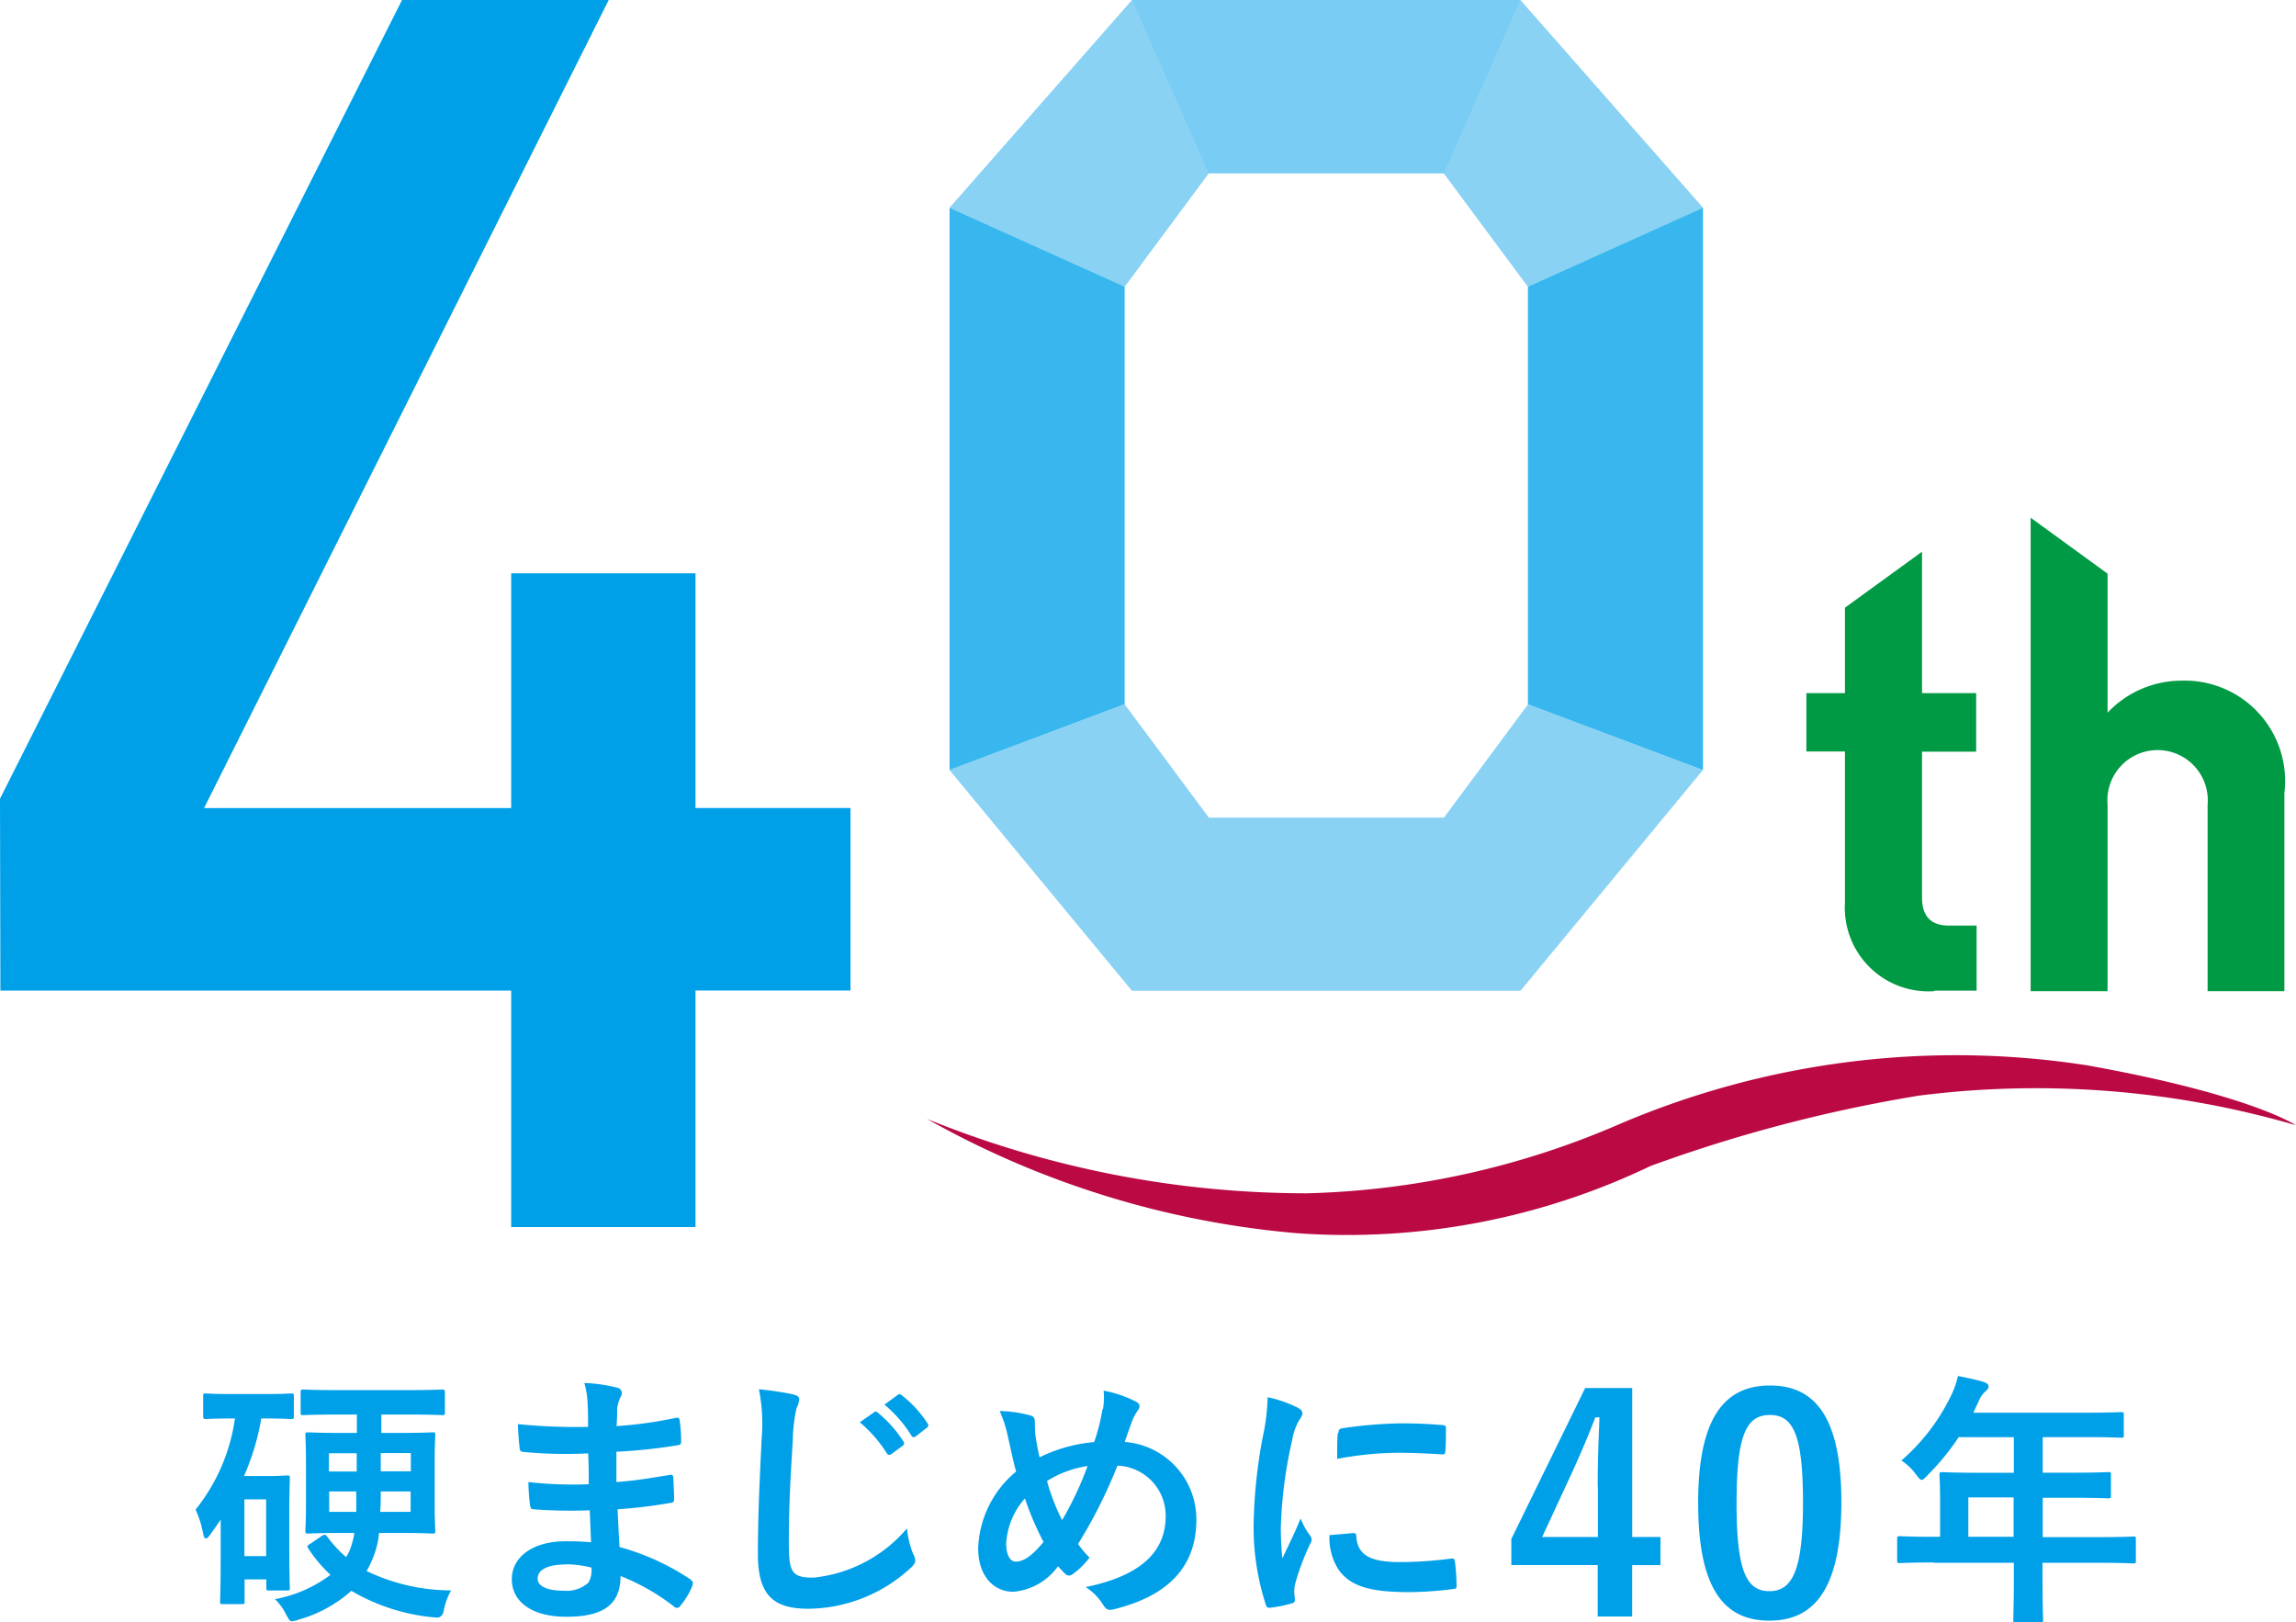
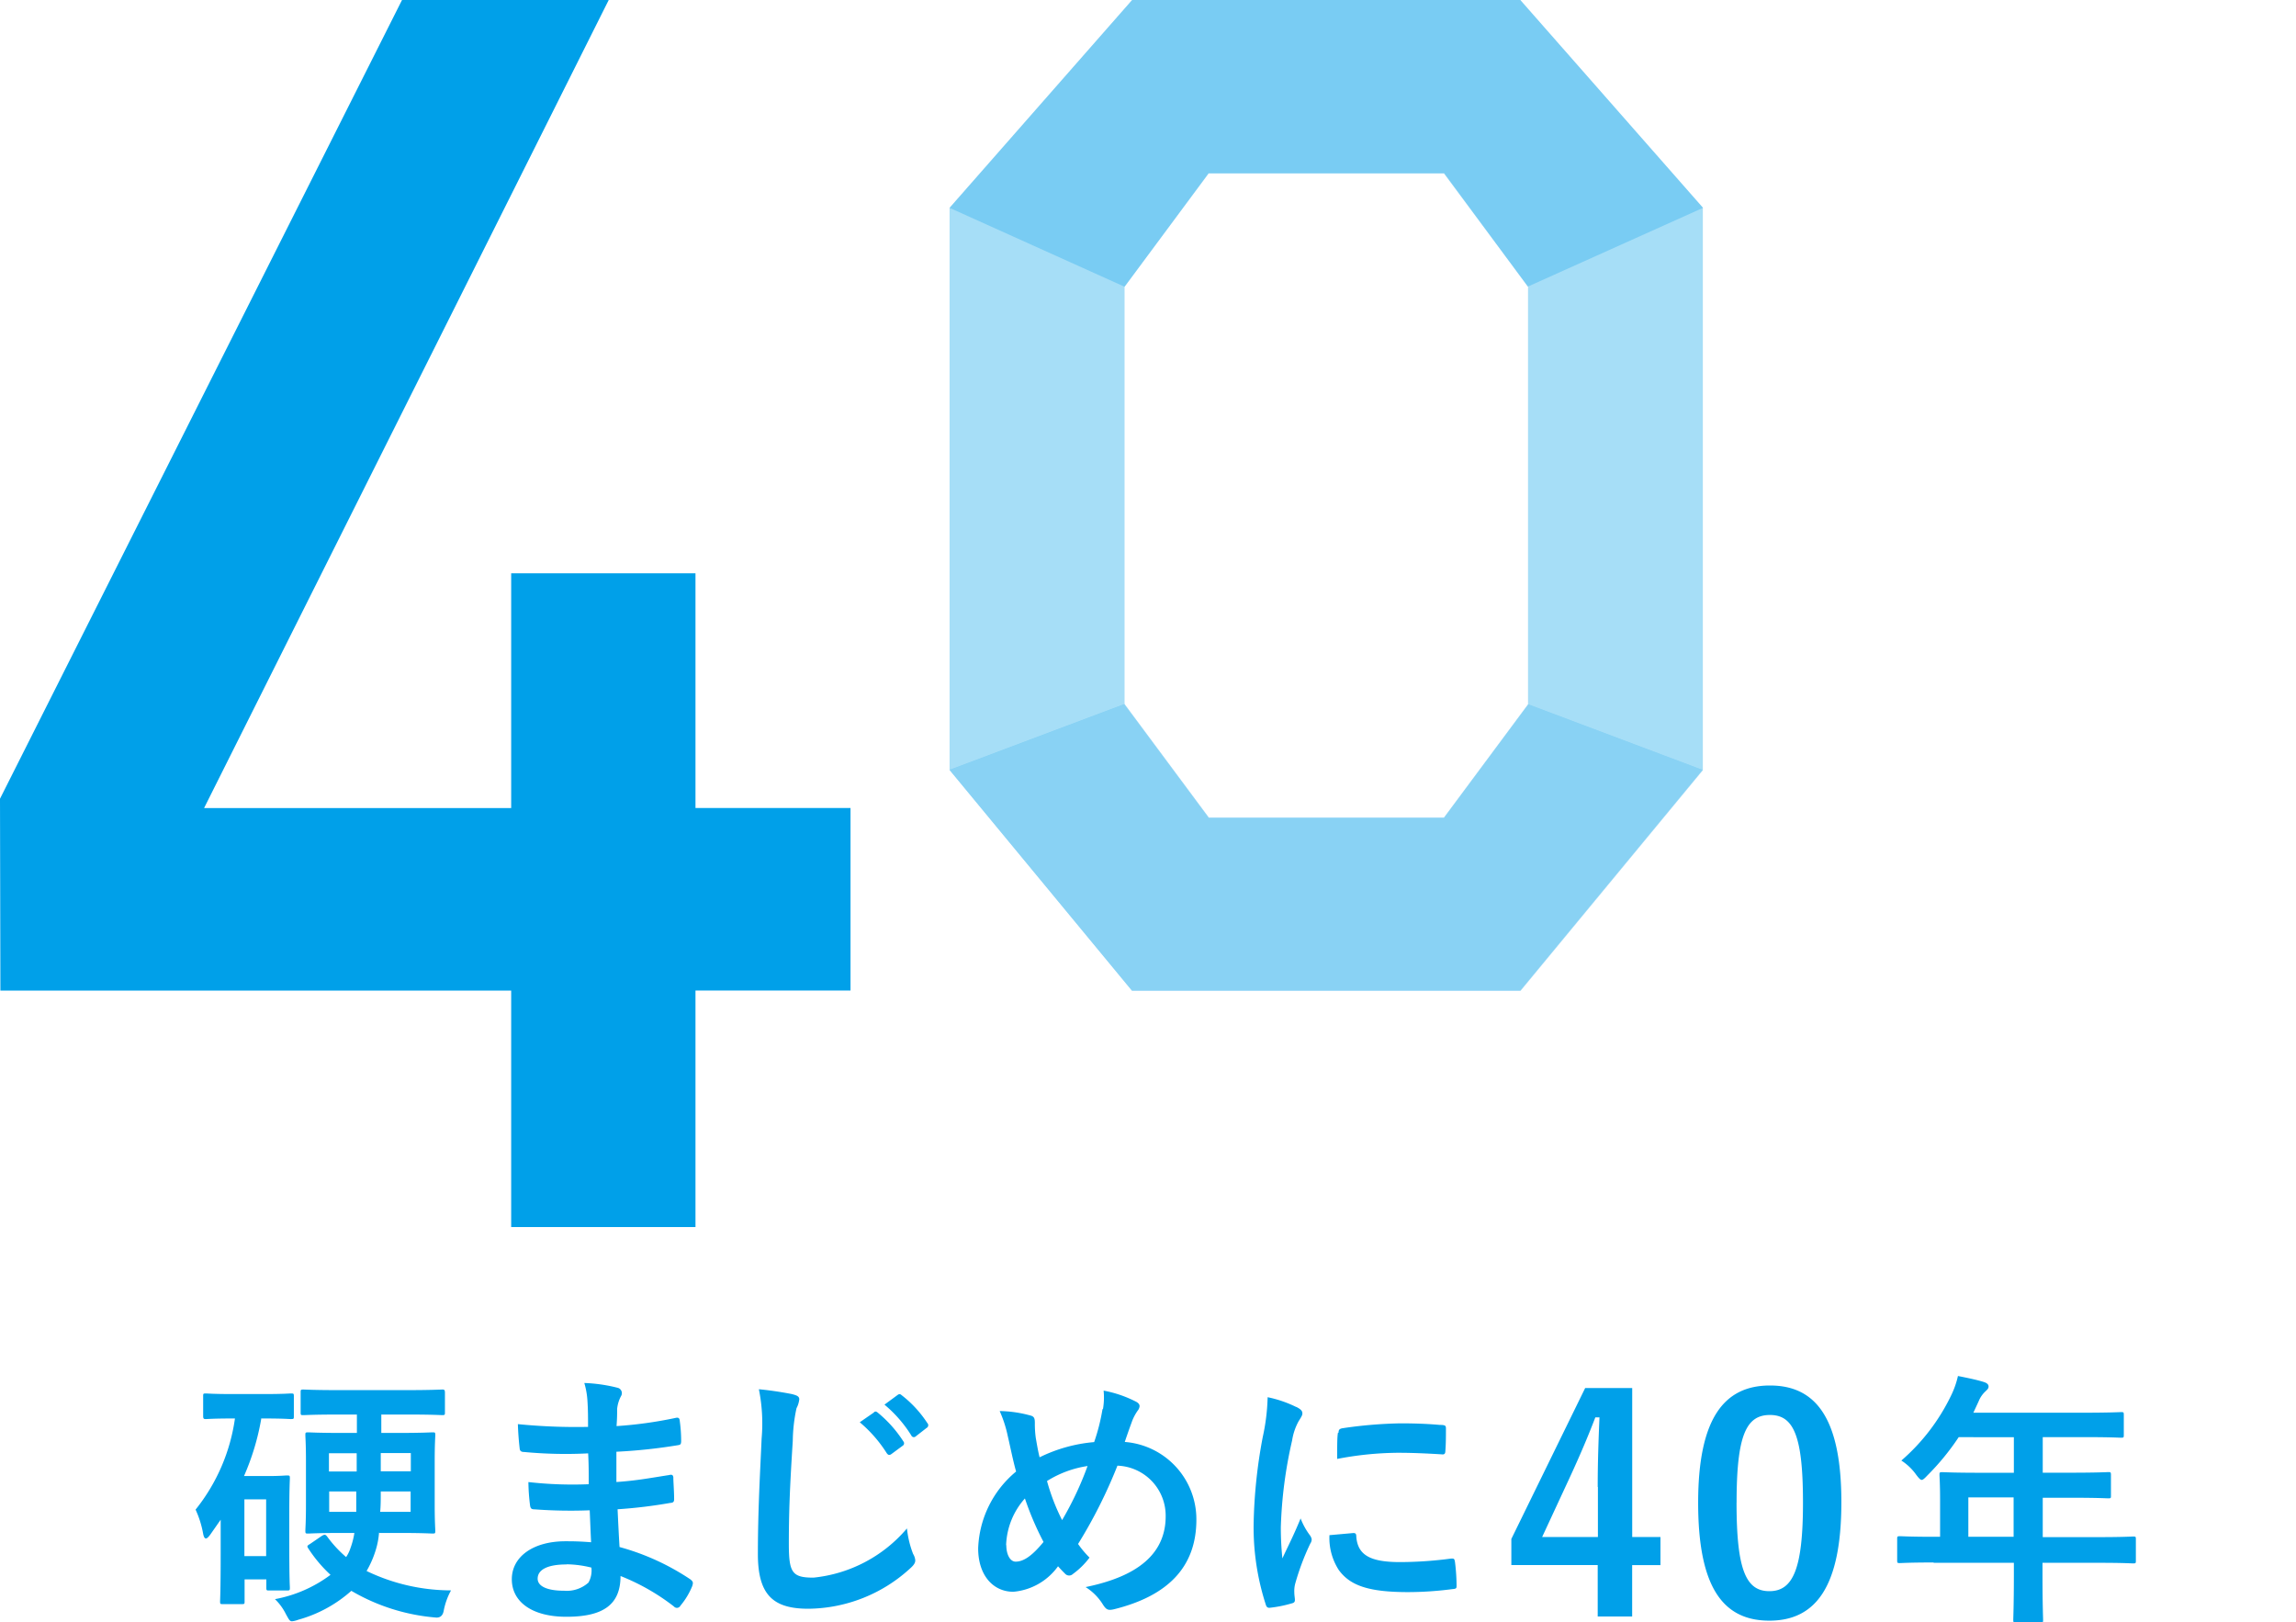
<svg xmlns="http://www.w3.org/2000/svg" width="46.654" height="32.96" viewBox="0 0 46.654 32.96">
  <defs>
    <style>.a{fill:#00a0e9}</style>
  </defs>
  <path d="M14.132 24.932h-3.745v-4.805H.008L0 16.229 8.169 0h4.2L4.147 16.418h6.24v-4.77h3.745v4.769h3.15v3.709h-3.15Z" class="a" />
  <path d="M48.02 4.223 51.729 0h7.888l3.713 4.223-3.56 1.6-1.7-2.306h-4.786l-1.708 2.309Z" style="fill:#bae3f9;mix-blend-mode:multiply;isolation:isolate" transform="translate(-28.725)" />
-   <path d="M22.851 5.826v8.487l-3.556 1.333V4.223Zm11.753-1.603v11.423l-3.556-1.333V5.826Z" style="mix-blend-mode:multiply;isolation:isolate;fill:#54c3f1" />
  <path d="m34.604 15.646-3.709 4.488-1.551-3.52 1.708-2.3 3.556 1.338Zm-11.753-1.342 1.708 2.3-1.555 3.52-3.709-4.482z" style="fill:#c7e8fa" />
-   <path d="M19.295 4.223 23.004 0l1.555 3.52-1.708 2.3-3.556-1.6Zm11.749 1.603-1.708-2.3L30.891 0 34.6 4.219l-3.556 1.6Z" style="fill:#d3edfb" />
  <path d="m51.582 35.61 1.708 2.3h4.782l1.708-2.3 3.556 1.338-3.709 4.488h-7.888l-3.709-4.488 3.556-1.338Z" style="mix-blend-mode:multiply;isolation:isolate;fill:#d3edfb" transform="translate(-28.731 -21.302)" />
  <path d="m51.729 20.135-3.709-4.489V4.223L51.729 0h7.888l3.709 4.219v11.423l-3.709 4.488h-7.888Zm1.555-3.52h4.782l1.708-2.3V5.826l-1.708-2.3h-4.782l-1.708 2.3v8.486l1.708 2.3Z" style="fill:#00a0e9;mix-blend-mode:multiply;isolation:isolate;opacity:.35" transform="translate(-28.725)" />
-   <path d="M93.95 35.8a1.7 1.7 0 0 1-1.816-1.8v-3.07h-.784v-1.186h.784v-1.736l1.566-1.137v2.873h1.1v1.189h-1.1V33.9c0 .362.169.567.542.567h.567v1.322h-.859Zm5.553 0v-3.794a1.02 1.02 0 1 0-2.033 0V35.8h-1.563v-9.62l1.563 1.137v2.825a2.07 2.07 0 0 1 1.5-.651 2.04 2.04 0 0 1 2.093 2.286V35.8Z" style="fill:#094" transform="translate(-54.645 -15.661)" />
  <path d="M5.308 28.83a5 5 0 0 1-.35 1.161h.486c.245 0 .35-.012.382-.012.06 0 .064 0 .064.06 0 .036-.012.2-.012.755v.554c0 .767.012.872.012.908 0 .056 0 .06-.064.06h-.354c-.056 0-.06 0-.06-.06v-.165H4.97v.442c0 .056 0 .06-.06.06h-.378c-.056 0-.06 0-.06-.06 0-.032.012-.2.012-.968v-.687l-.213.305c-.036.048-.064.076-.088.076s-.044-.032-.056-.1a2 2 0 0 0-.153-.486 3.8 3.8 0 0 0 .8-1.852h-.048c-.386 0-.506.012-.542.012s-.056 0-.056-.06v-.4c0-.056 0-.06.056-.06.036 0 .157.012.542.012h.639c.394 0 .51-.012.542-.012.06 0 .064 0 .064.06v.4c0 .056 0 .06-.064.06-.032 0-.153-.012-.542-.012h-.061Zm-.342 1.635v1.153h.442v-1.153Zm2.736.675a1.6 1.6 0 0 1-.072.37 2 2 0 0 1-.181.41 3.96 3.96 0 0 0 1.716.394 1.4 1.4 0 0 0-.149.414q-.028.153-.169.137a4.04 4.04 0 0 1-1.708-.542 2.7 2.7 0 0 1-1.077.587.5.5 0 0 1-.129.032c-.048 0-.064-.04-.121-.141a1.1 1.1 0 0 0-.225-.309 2.7 2.7 0 0 0 1.129-.494 2.8 2.8 0 0 1-.45-.534c-.032-.048-.028-.056.032-.092l.241-.165c.056-.032.072-.032.108.012a2.4 2.4 0 0 0 .386.418.7.7 0 0 0 .088-.181 1.6 1.6 0 0 0 .08-.309h-.249c-.486 0-.647.012-.687.012-.056 0-.06 0-.06-.06 0-.04.012-.181.012-.518v-.9c0-.342-.012-.478-.012-.518 0-.056 0-.06.06-.06.04 0 .2.012.687.012h.3v-.374h-.368c-.51 0-.679.012-.715.012-.056 0-.06 0-.06-.056v-.4c0-.06 0-.064.06-.064.032 0 .2.012.715.012H8.27c.506 0 .679-.012.715-.012s.056 0 .056.064v.4c0 .048 0 .056-.056.056-.032 0-.209-.012-.715-.012h-.522v.374h.35c.486 0 .655-.012.687-.012.056 0 .06 0 .06.06 0 .032-.012.173-.012.518v.9c0 .338.012.486.012.518 0 .056 0 .06-.06.06-.032 0-.2-.012-.687-.012h-.386Zm-.454-1.242v-.37h-.564v.37Zm-.559.406v.414h.55v-.414Zm1.659 0h-.611c0 .157 0 .293-.012.414h.619v-.414Zm-.611-.78v.37h.611v-.37Zm4.241 1.163a10 10 0 0 1-1.121-.02c-.06 0-.08-.02-.088-.092a4 4 0 0 1-.032-.462 8 8 0 0 0 1.226.044c0-.209 0-.418-.012-.627a9 9 0 0 1-1.3-.028c-.06 0-.088-.02-.092-.076a6 6 0 0 1-.036-.49 12 12 0 0 0 1.426.056c0-.2 0-.342-.012-.526a1.6 1.6 0 0 0-.064-.366 3.2 3.2 0 0 1 .687.1.113.113 0 0 1 .06.165.7.7 0 0 0-.08.261c0 .108 0 .185-.012.35a8.4 8.4 0 0 0 1.193-.165c.064-.016.088 0 .092.064a3 3 0 0 1 .028.4c0 .072-.016.08-.06.088a11 11 0 0 1-1.256.134v.615c.414-.028.675-.08 1.069-.141.064-.016.08 0 .088.044 0 .1.016.281.016.446 0 .056-.02.072-.08.076a10 10 0 0 1-1.069.129c.012.249.024.518.04.767a4.9 4.9 0 0 1 1.442.659c.056.048.056.064.036.133a1.5 1.5 0 0 1-.241.4.08.08 0 0 1-.072.044.08.08 0 0 1-.06-.028 4.4 4.4 0 0 0-1.085-.619c0 .587-.358.828-1.1.828-.707 0-1.109-.309-1.109-.763s.43-.771 1.089-.771c.137 0 .265 0 .522.02-.012-.241-.02-.462-.028-.647Zm-.466 1.1c-.4 0-.587.113-.587.289 0 .141.165.245.538.245a.66.66 0 0 0 .494-.165.5.5 0 0 0 .06-.305 2.2 2.2 0 0 0-.505-.067Zm4.6-3.456c.092.024.129.048.129.1a.5.5 0 0 1-.056.181 3.3 3.3 0 0 0-.076.663c-.06.948-.08 1.447-.08 2.089 0 .587.064.691.5.691a2.87 2.87 0 0 0 1.9-1 2 2 0 0 0 .125.518.3.3 0 0 1 .044.129c0 .048-.02.092-.108.169a3.1 3.1 0 0 1-2.065.816c-.711 0-1.025-.277-1.025-1.109 0-.916.048-1.7.076-2.351a3.5 3.5 0 0 0-.056-1 7 7 0 0 1 .679.1Zm1.647.362c.028-.02.048-.016.08.012a2.5 2.5 0 0 1 .518.583.058.058 0 0 1-.016.088l-.229.169c-.04.028-.064.02-.092-.016a2.7 2.7 0 0 0-.55-.631l.289-.2Zm.486-.354c.032-.02.048-.016.08.012a2.3 2.3 0 0 1 .518.563.062.062 0 0 1-.016.1l-.217.169a.056.056 0 0 1-.092-.016 2.6 2.6 0 0 0-.546-.627Zm4.168.286a1.4 1.4 0 0 0 .012-.37 2.4 2.4 0 0 1 .643.217q.089.041.088.1a.17.17 0 0 1-.04.092 1 1 0 0 0-.108.2c-.032.088-.08.217-.153.434a1.576 1.576 0 0 1 1.455 1.579c0 .968-.587 1.551-1.672 1.82-.121.028-.157.012-.225-.092a1.1 1.1 0 0 0-.354-.358c.739-.153 1.627-.49 1.627-1.438a1.016 1.016 0 0 0-.98-1.029 10 10 0 0 1-.8 1.591 2 2 0 0 0 .233.277 1.6 1.6 0 0 1-.338.333.11.11 0 0 1-.153 0c-.044-.044-.088-.088-.149-.157a1.25 1.25 0 0 1-.908.518c-.414 0-.715-.338-.715-.88a2.12 2.12 0 0 1 .771-1.563c-.06-.209-.113-.478-.169-.719a2.5 2.5 0 0 0-.165-.51 2.5 2.5 0 0 1 .615.088c.088.02.1.06.1.157a2 2 0 0 0 .02.309c.028.157.044.257.076.386a3.1 3.1 0 0 1 1.109-.309 4 4 0 0 0 .169-.666Zm-1.965 2.772c0 .185.076.333.189.333.165 0 .338-.121.567-.4a6 6 0 0 1-.378-.884 1.5 1.5 0 0 0-.382.948Zm1.133-.51a6.6 6.6 0 0 0 .518-1.1 2.15 2.15 0 0 0-.824.305 4.2 4.2 0 0 0 .307.795Zm4.758-2.302c.092.048.125.08.125.133 0 .036-.012.056-.08.165a1.2 1.2 0 0 0-.129.386 9 9 0 0 0-.229 1.76 6 6 0 0 0 .032.635c.113-.249.213-.43.37-.812a1.4 1.4 0 0 0 .189.342.2.2 0 0 1 .036.08.15.15 0 0 1-.028.088 5 5 0 0 0-.309.824.6.6 0 0 0-.016.169c0 .064.012.108.012.153s-.02.06-.072.072a2.5 2.5 0 0 1-.446.088c-.04 0-.06-.02-.072-.06a5.1 5.1 0 0 1-.249-1.623 10.4 10.4 0 0 1 .185-1.784 4.2 4.2 0 0 0 .1-.812 2.4 2.4 0 0 1 .583.2Zm1.165 2.564c.044 0 .056.02.056.08.032.374.293.51.888.51a8 8 0 0 0 1.041-.072c.056 0 .064 0 .076.072a4 4 0 0 1 .032.47c0 .064 0 .072-.092.08a7 7 0 0 1-.888.06c-.8 0-1.181-.129-1.414-.45a1.2 1.2 0 0 1-.189-.707l.494-.044Zm-.305-2.037c0-.064.02-.08.076-.092a9 9 0 0 1 1.181-.1c.325 0 .579.012.8.032.113 0 .125.016.125.072 0 .165 0 .309-.012.462 0 .048-.02.072-.072.064-.325-.02-.611-.032-.888-.032a6.7 6.7 0 0 0-1.238.125c0-.305 0-.442.016-.534Zm5.966 2.117h.575v.571h-.575v1.045h-.7v-1.046H30.71v-.53l1.5-3.066h.956v3.03Zm-.7-1.017c0-.49.016-.948.036-1.414h-.084c-.153.4-.325.8-.514 1.209l-.567 1.222h1.133v-1.016Zm4.951.31c0 1.712-.518 2.407-1.463 2.407s-1.447-.683-1.447-2.395.526-2.383 1.459-2.383 1.451.667 1.451 2.371m-2.13.008c0 1.362.189 1.8.667 1.8s.683-.446.683-1.8-.189-1.78-.671-1.78-.678.41-.678 1.78Zm4.003 1.217c-.478 0-.647.012-.679.012-.056 0-.06 0-.06-.06v-.43c0-.048 0-.056.06-.056.032 0 .2.012.679.012h.133v-.763c0-.309-.012-.458-.012-.49 0-.056 0-.06.064-.06.032 0 .217.012.747.012h.7v-.723H39.8a5 5 0 0 1-.639.78c-.056.06-.088.088-.113.088s-.056-.032-.108-.1a1.1 1.1 0 0 0-.305-.293 4.1 4.1 0 0 0 1.009-1.318 1.8 1.8 0 0 0 .141-.4c.2.04.378.076.522.121.064.02.1.048.1.092s-.028.064-.064.1a.55.55 0 0 0-.137.2l-.108.233h2.25c.526 0 .715-.012.747-.012.056 0 .06 0 .06.06v.4c0 .056 0 .06-.06.06-.032 0-.217-.012-.747-.012h-.84v.723h.583c.534 0 .715-.012.747-.012.048 0 .056 0 .056.06v.413c0 .056 0 .06-.056.06-.032 0-.213-.012-.747-.012h-.583v.8h1.153c.478 0 .647-.012.679-.012.056 0 .06 0 .06.056v.43c0 .056 0 .06-.06.06-.032 0-.2-.012-.679-.012h-1.158v.265c0 .571.012.86.012.888 0 .056 0 .06-.06.06h-.482c-.06 0-.064 0-.064-.06 0-.032.012-.317.012-.888v-.265h-1.628Zm1.627-.522v-.8h-.92v.8Z" class="a" />
-   <path d="M74.7 54.76s-.908-.619-4.239-1.217a17.4 17.4 0 0 0-9.519 1.2 17 17 0 0 1-6.337 1.4 20.5 20.5 0 0 1-7.719-1.511 18.5 18.5 0 0 0 7.522 2.322 14.26 14.26 0 0 0 7.18-1.366 30 30 0 0 1 5.457-1.43 18.9 18.9 0 0 1 7.65.6Z" style="fill:#bb0943" transform="translate(-28.049 -31.897)" />
</svg>